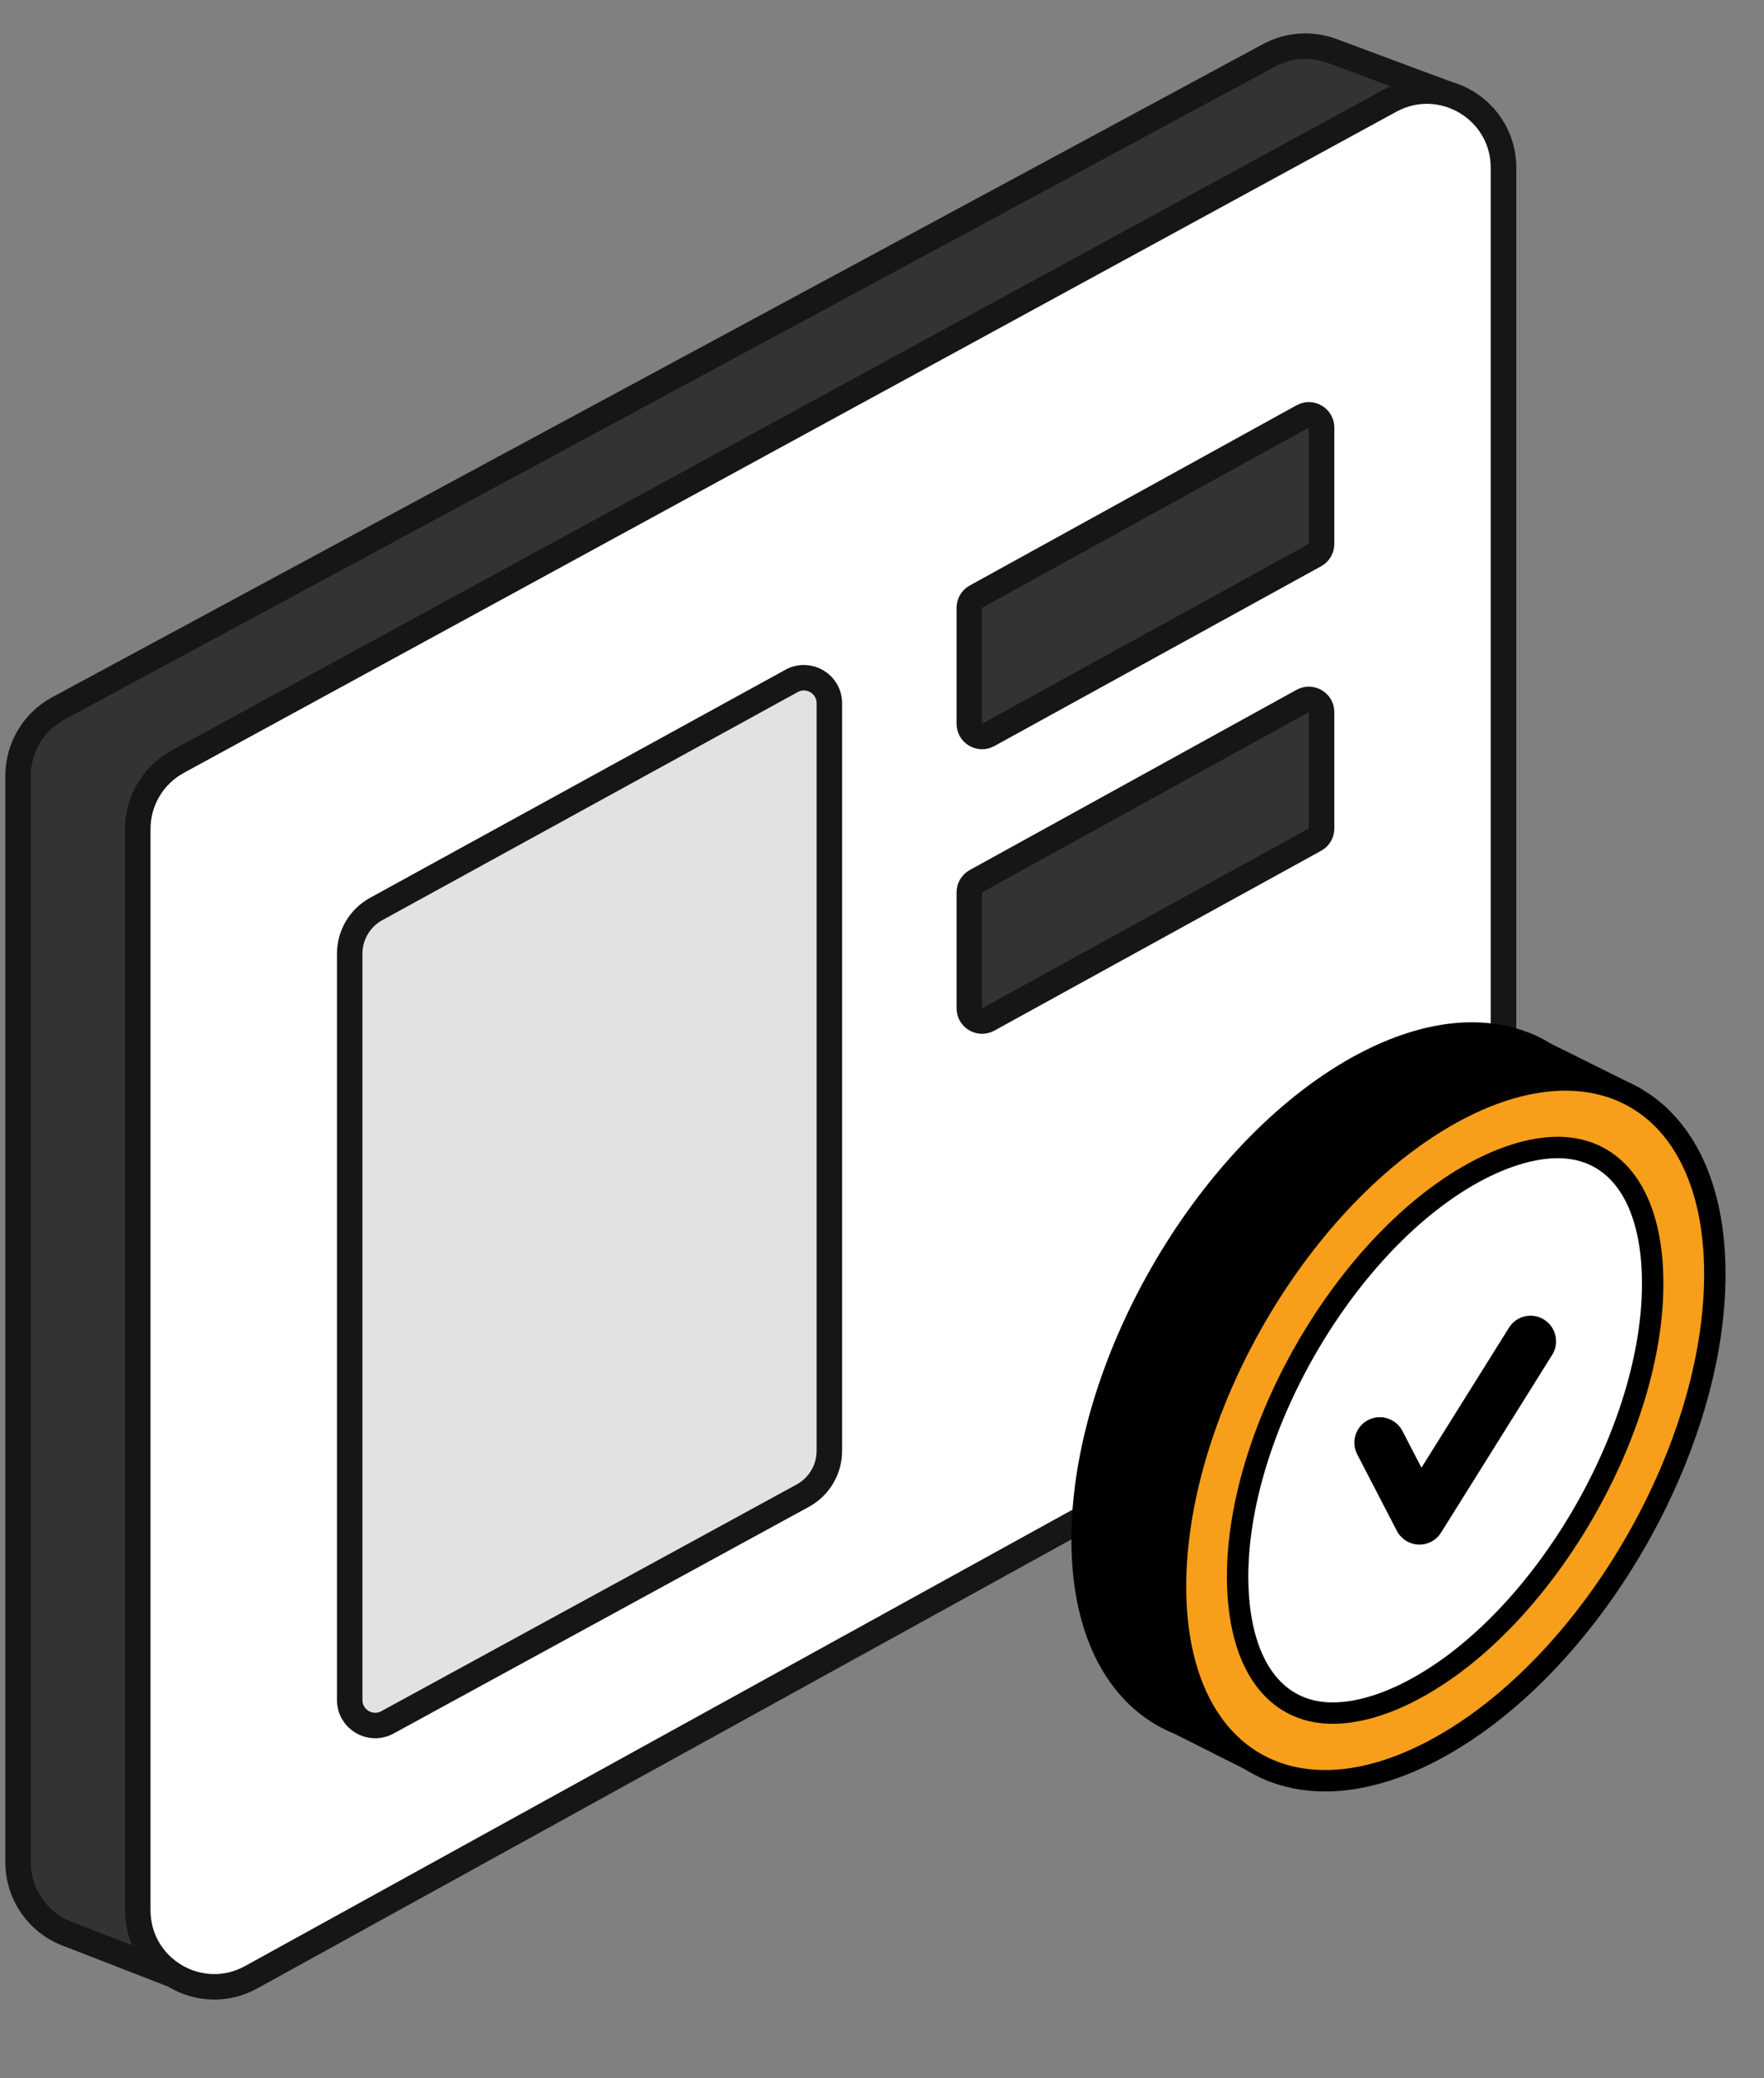
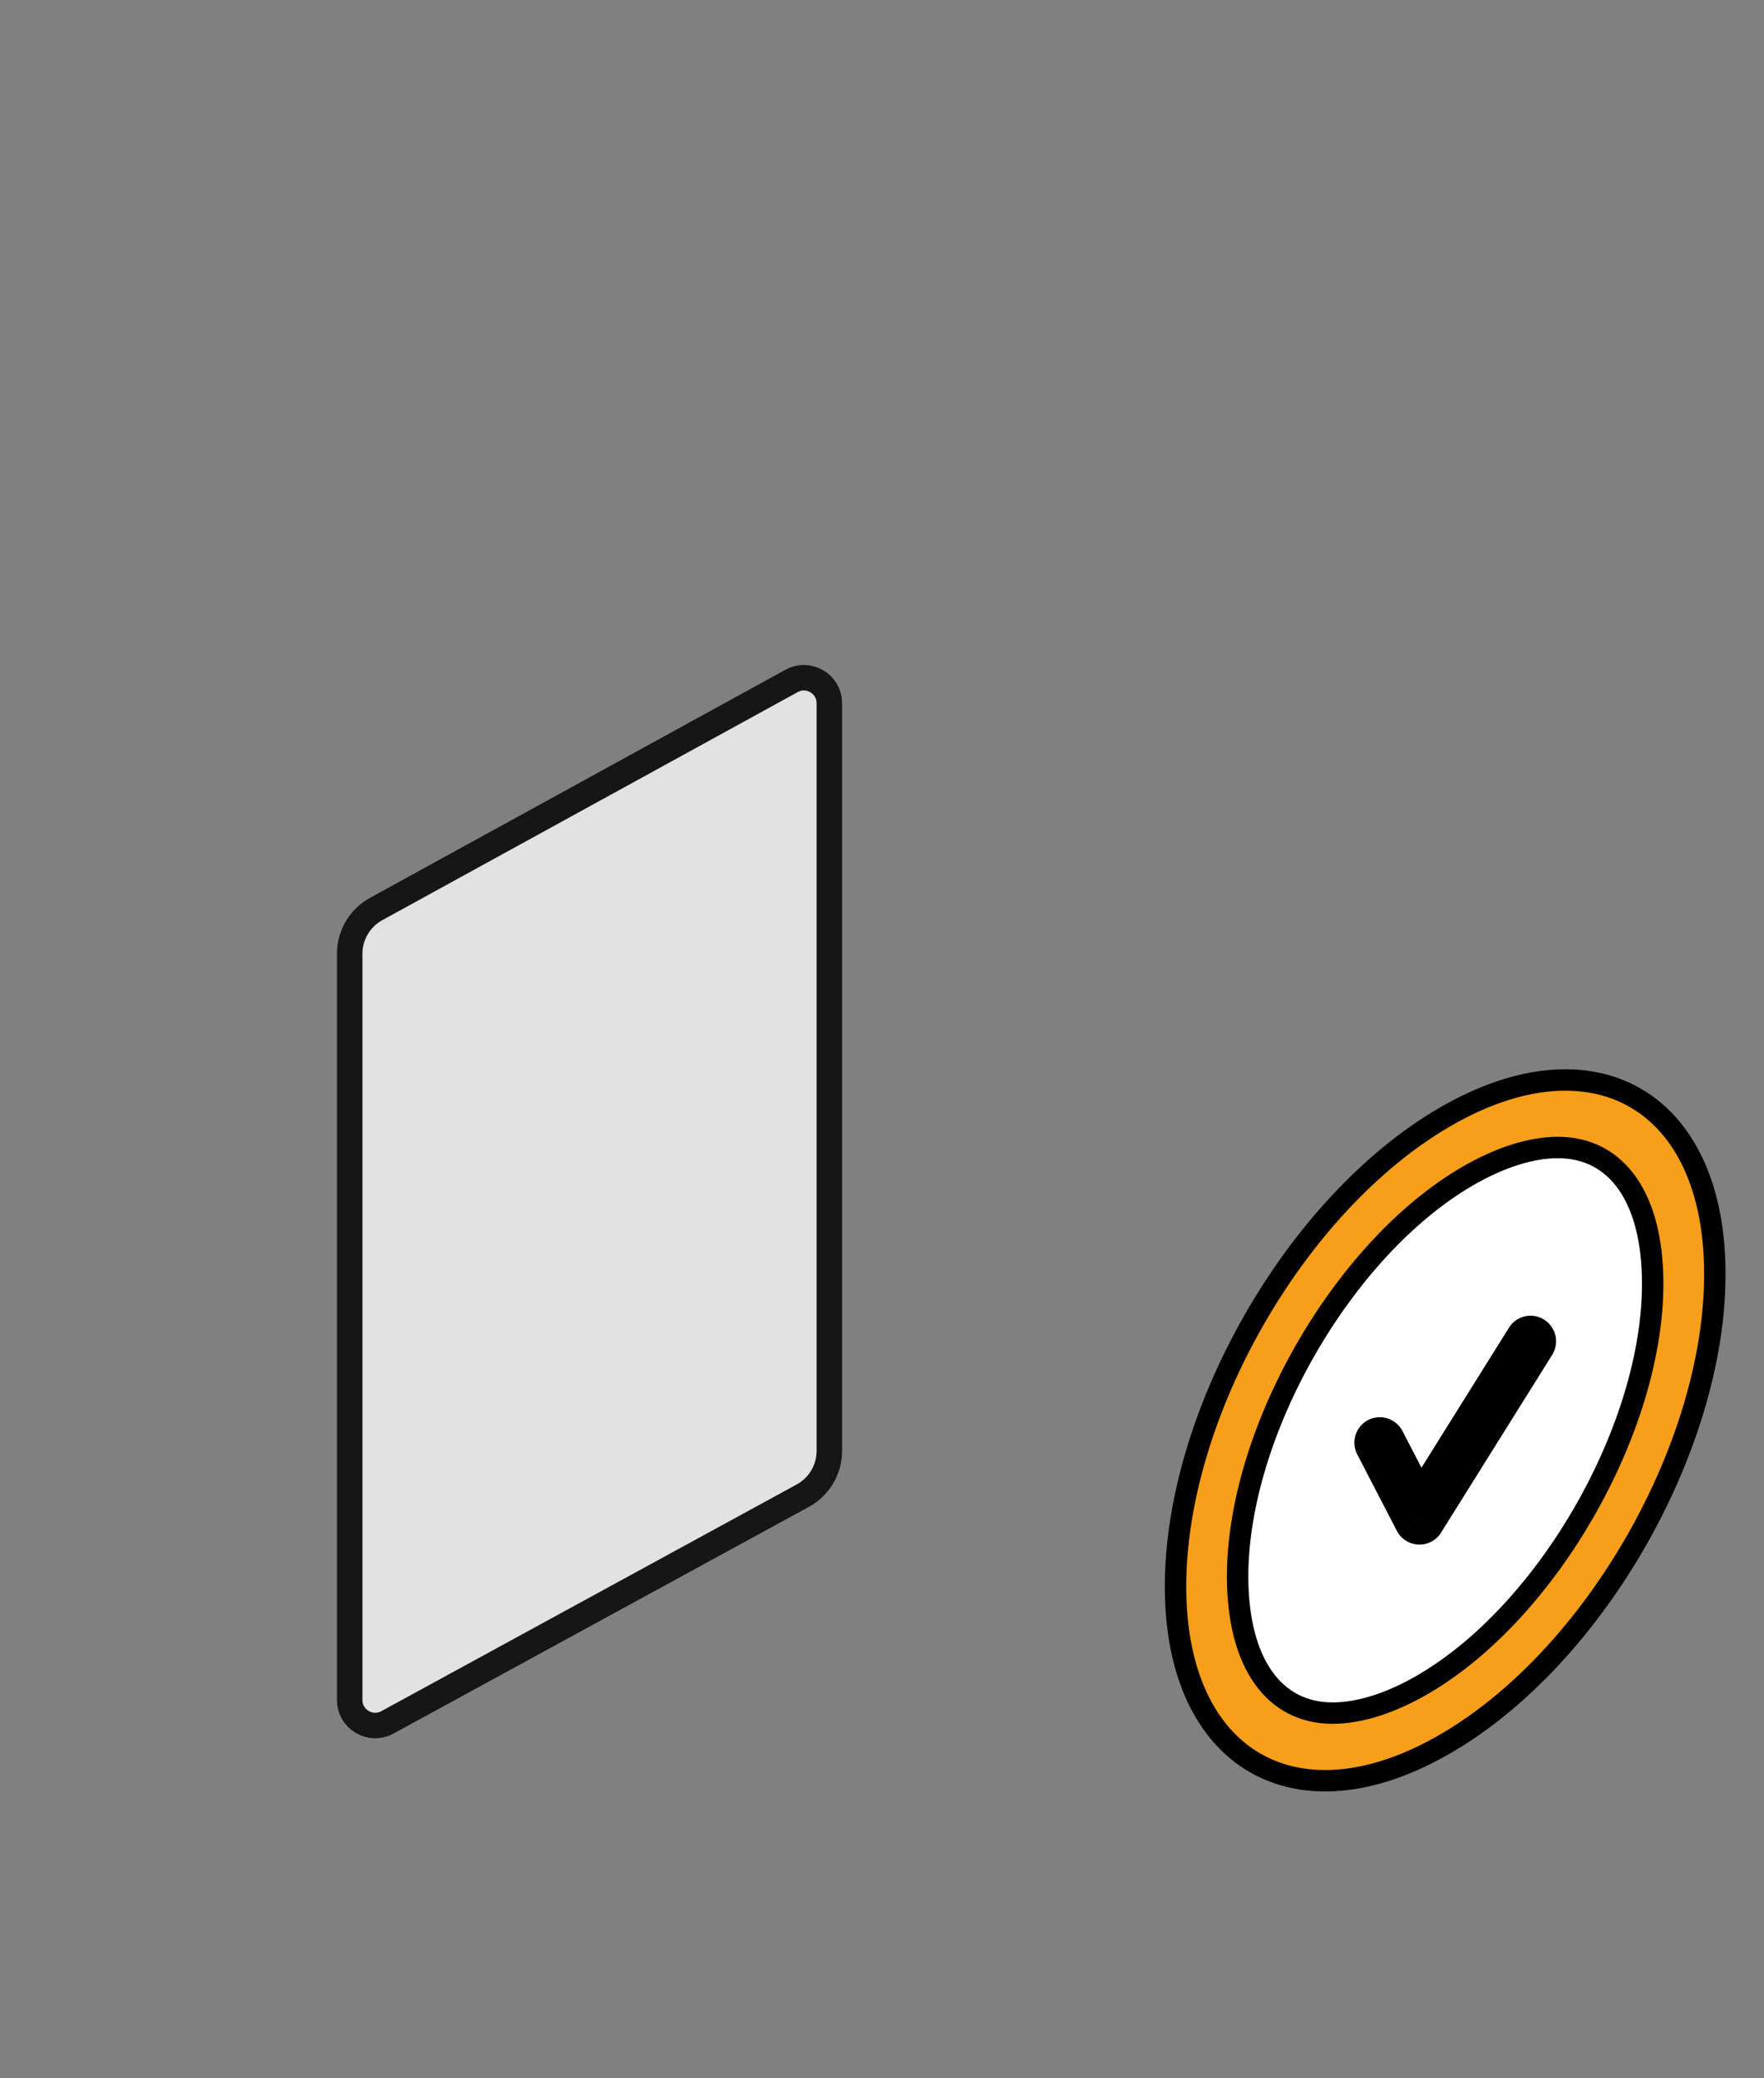
<svg xmlns="http://www.w3.org/2000/svg" width="45" height="53" viewBox="0 0 45 53" fill="none">
  <rect x="0" y="0" width="45" height="53" fill="#808080" stroke="none" />
-   <path d="M38.353 31.055V4.282C38.353 3.467 37.846 2.738 37.082 2.454L33.98 1.299C33.453 1.103 32.868 1.144 32.373 1.411L1.486 18.066C0.855 18.406 0.461 19.066 0.461 19.783V47.491C0.461 48.297 0.956 49.019 1.706 49.31L4.627 50.444C5.172 50.655 5.784 50.611 6.293 50.323L37.362 32.754C37.974 32.407 38.353 31.759 38.353 31.055Z" fill="#333333" stroke="#161616" stroke-width="0.65" />
-   <path d="M35.468 2.563L4.532 19.425C3.905 19.767 3.515 20.424 3.515 21.138L3.515 48.714C3.515 50.199 5.107 51.139 6.408 50.422L37.344 33.365C37.966 33.021 38.353 32.367 38.353 31.656V4.276C38.353 2.796 36.768 1.855 35.468 2.563Z" fill="white" stroke="#161616" stroke-width="0.65" />
  <path d="M20.194 17.364L9.596 23.181C9.18 23.409 8.921 23.846 8.921 24.321V43.353C8.921 43.846 9.449 44.16 9.883 43.923L20.48 38.141C20.897 37.913 21.157 37.475 21.157 36.999V17.934C21.157 17.439 20.627 17.126 20.194 17.364Z" fill="#E2E2E2" stroke="#161616" stroke-width="0.65" />
-   <path d="M33.232 10.62L24.895 15.216C24.791 15.273 24.727 15.382 24.727 15.501V18.456C24.727 18.704 24.992 18.86 25.209 18.741L33.545 14.156C33.649 14.099 33.714 13.989 33.714 13.871V10.905C33.714 10.657 33.448 10.5 33.232 10.62Z" fill="#333333" stroke="#161616" stroke-width="0.65" />
-   <path d="M33.232 17.876L24.895 22.472C24.791 22.529 24.727 22.638 24.727 22.757V25.713C24.727 25.96 24.992 26.117 25.209 25.998L33.545 21.412C33.649 21.355 33.714 21.246 33.714 21.127V18.161C33.714 17.913 33.448 17.757 33.232 17.876Z" fill="#333333" stroke="#161616" stroke-width="0.65" />
-   <path d="M41.69 27.977L39.413 26.844C39.242 26.737 39.062 26.646 38.875 26.576H38.867C37.671 26.119 36.137 26.321 34.464 27.293C30.666 29.51 27.593 34.878 27.605 39.283C27.61 41.417 28.34 42.933 29.523 43.683V43.687L29.548 43.699C29.715 43.803 29.894 43.893 30.078 43.967L32.453 45.162L33.126 43.906C33.575 43.749 34.036 43.535 34.513 43.259C38.312 41.046 41.38 35.674 41.368 31.265C41.364 30.47 41.261 29.757 41.07 29.139L41.69 27.977Z" fill="black" stroke="black" stroke-width="0.546" stroke-miterlimit="10" stroke-linecap="round" stroke-linejoin="round" />
  <path d="M36.847 28.493C40.645 26.28 43.734 28.056 43.746 32.465C43.759 36.873 40.69 42.246 36.892 44.458C33.093 46.675 30.001 44.895 29.988 40.486C29.976 36.074 33.048 30.705 36.847 28.493Z" fill="#F79E1B" stroke="black" stroke-width="0.546" stroke-miterlimit="10" stroke-linecap="round" stroke-linejoin="round" />
  <path d="M33.996 43.687C32.486 43.687 31.581 42.394 31.572 40.23C31.56 36.539 34.245 31.855 37.427 30C38.255 29.518 39.055 29.263 39.741 29.263C41.25 29.263 42.156 30.552 42.16 32.715C42.172 36.407 39.492 41.096 36.309 42.95C35.485 43.432 34.685 43.687 33.996 43.687Z" fill="white" stroke="black" stroke-width="0.546" stroke-miterlimit="10" stroke-linecap="round" stroke-linejoin="round" />
  <path d="M35.777 36.493C35.611 36.174 35.219 36.049 34.901 36.213C34.582 36.378 34.458 36.771 34.624 37.09L35.777 36.493ZM36.21 38.739L35.633 39.037C35.741 39.245 35.951 39.379 36.184 39.389C36.417 39.399 36.638 39.283 36.761 39.085L36.21 38.739ZM39.597 34.55C39.787 34.245 39.695 33.844 39.39 33.652C39.086 33.461 38.685 33.552 38.495 33.857L39.597 34.55ZM34.624 37.09L35.633 39.037L36.786 38.441L35.777 36.493L34.624 37.09ZM36.761 39.085L39.597 34.55L38.495 33.857L35.659 38.392L36.761 39.085Z" fill="black" />
</svg>